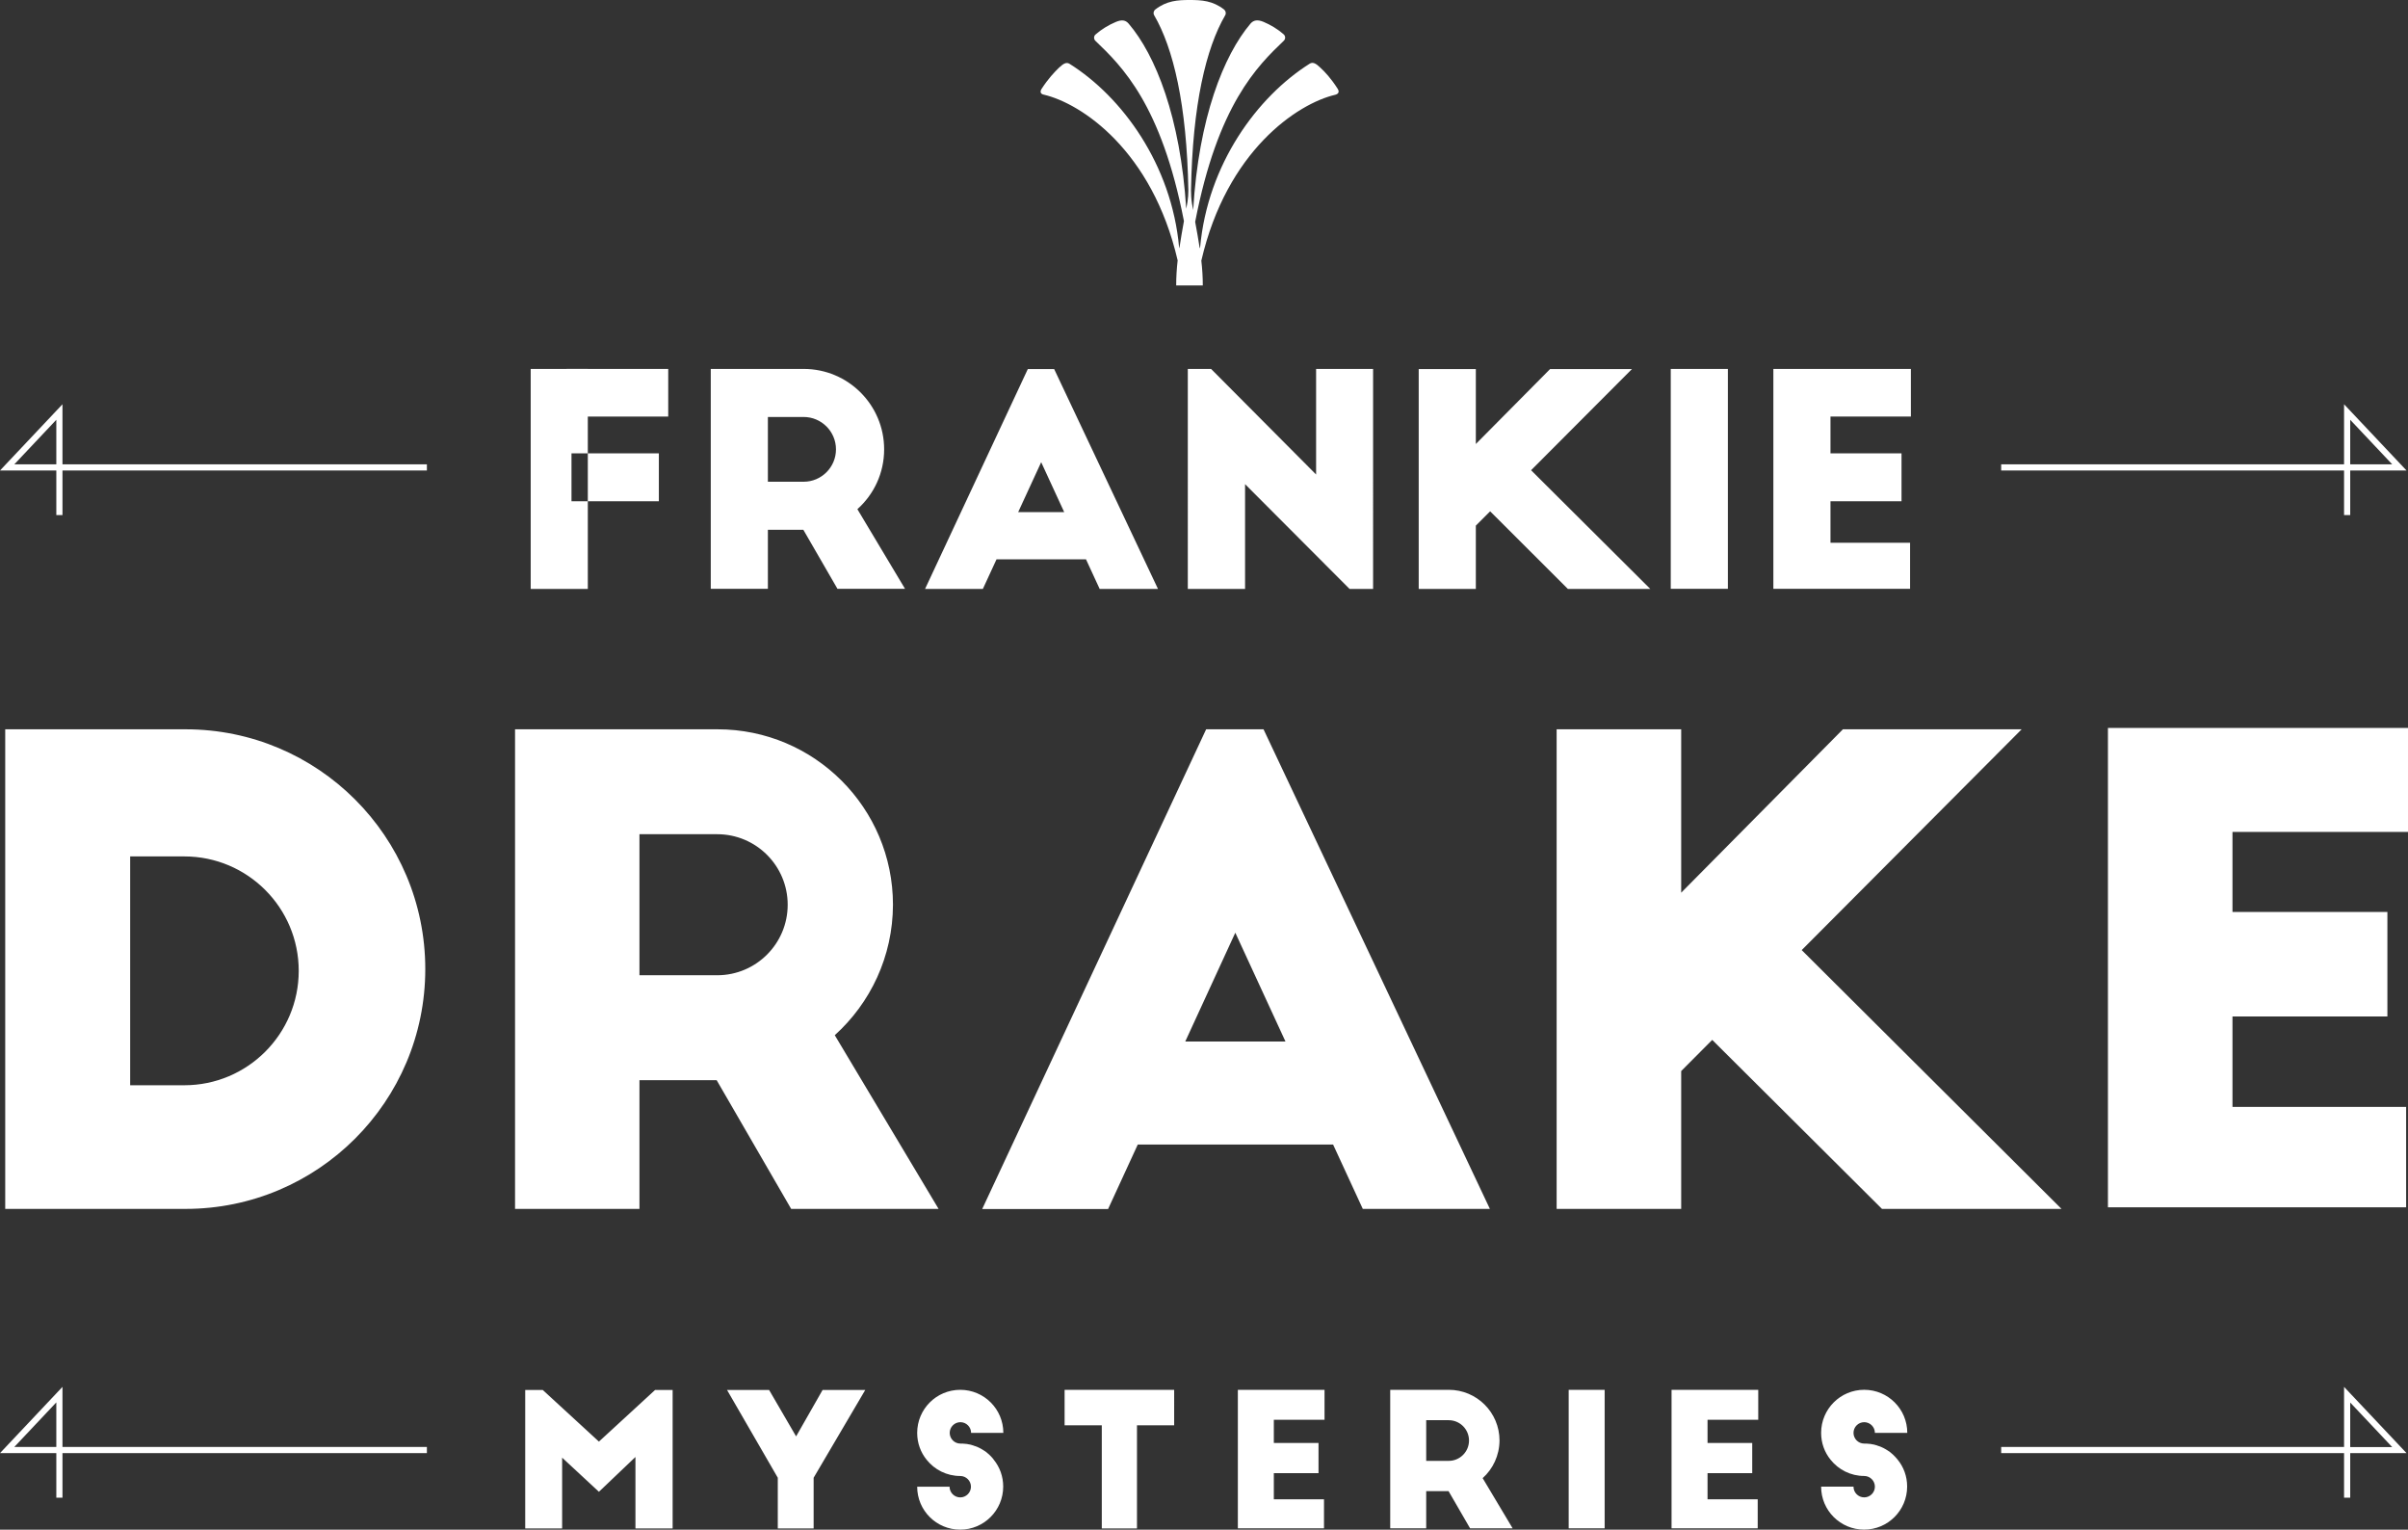
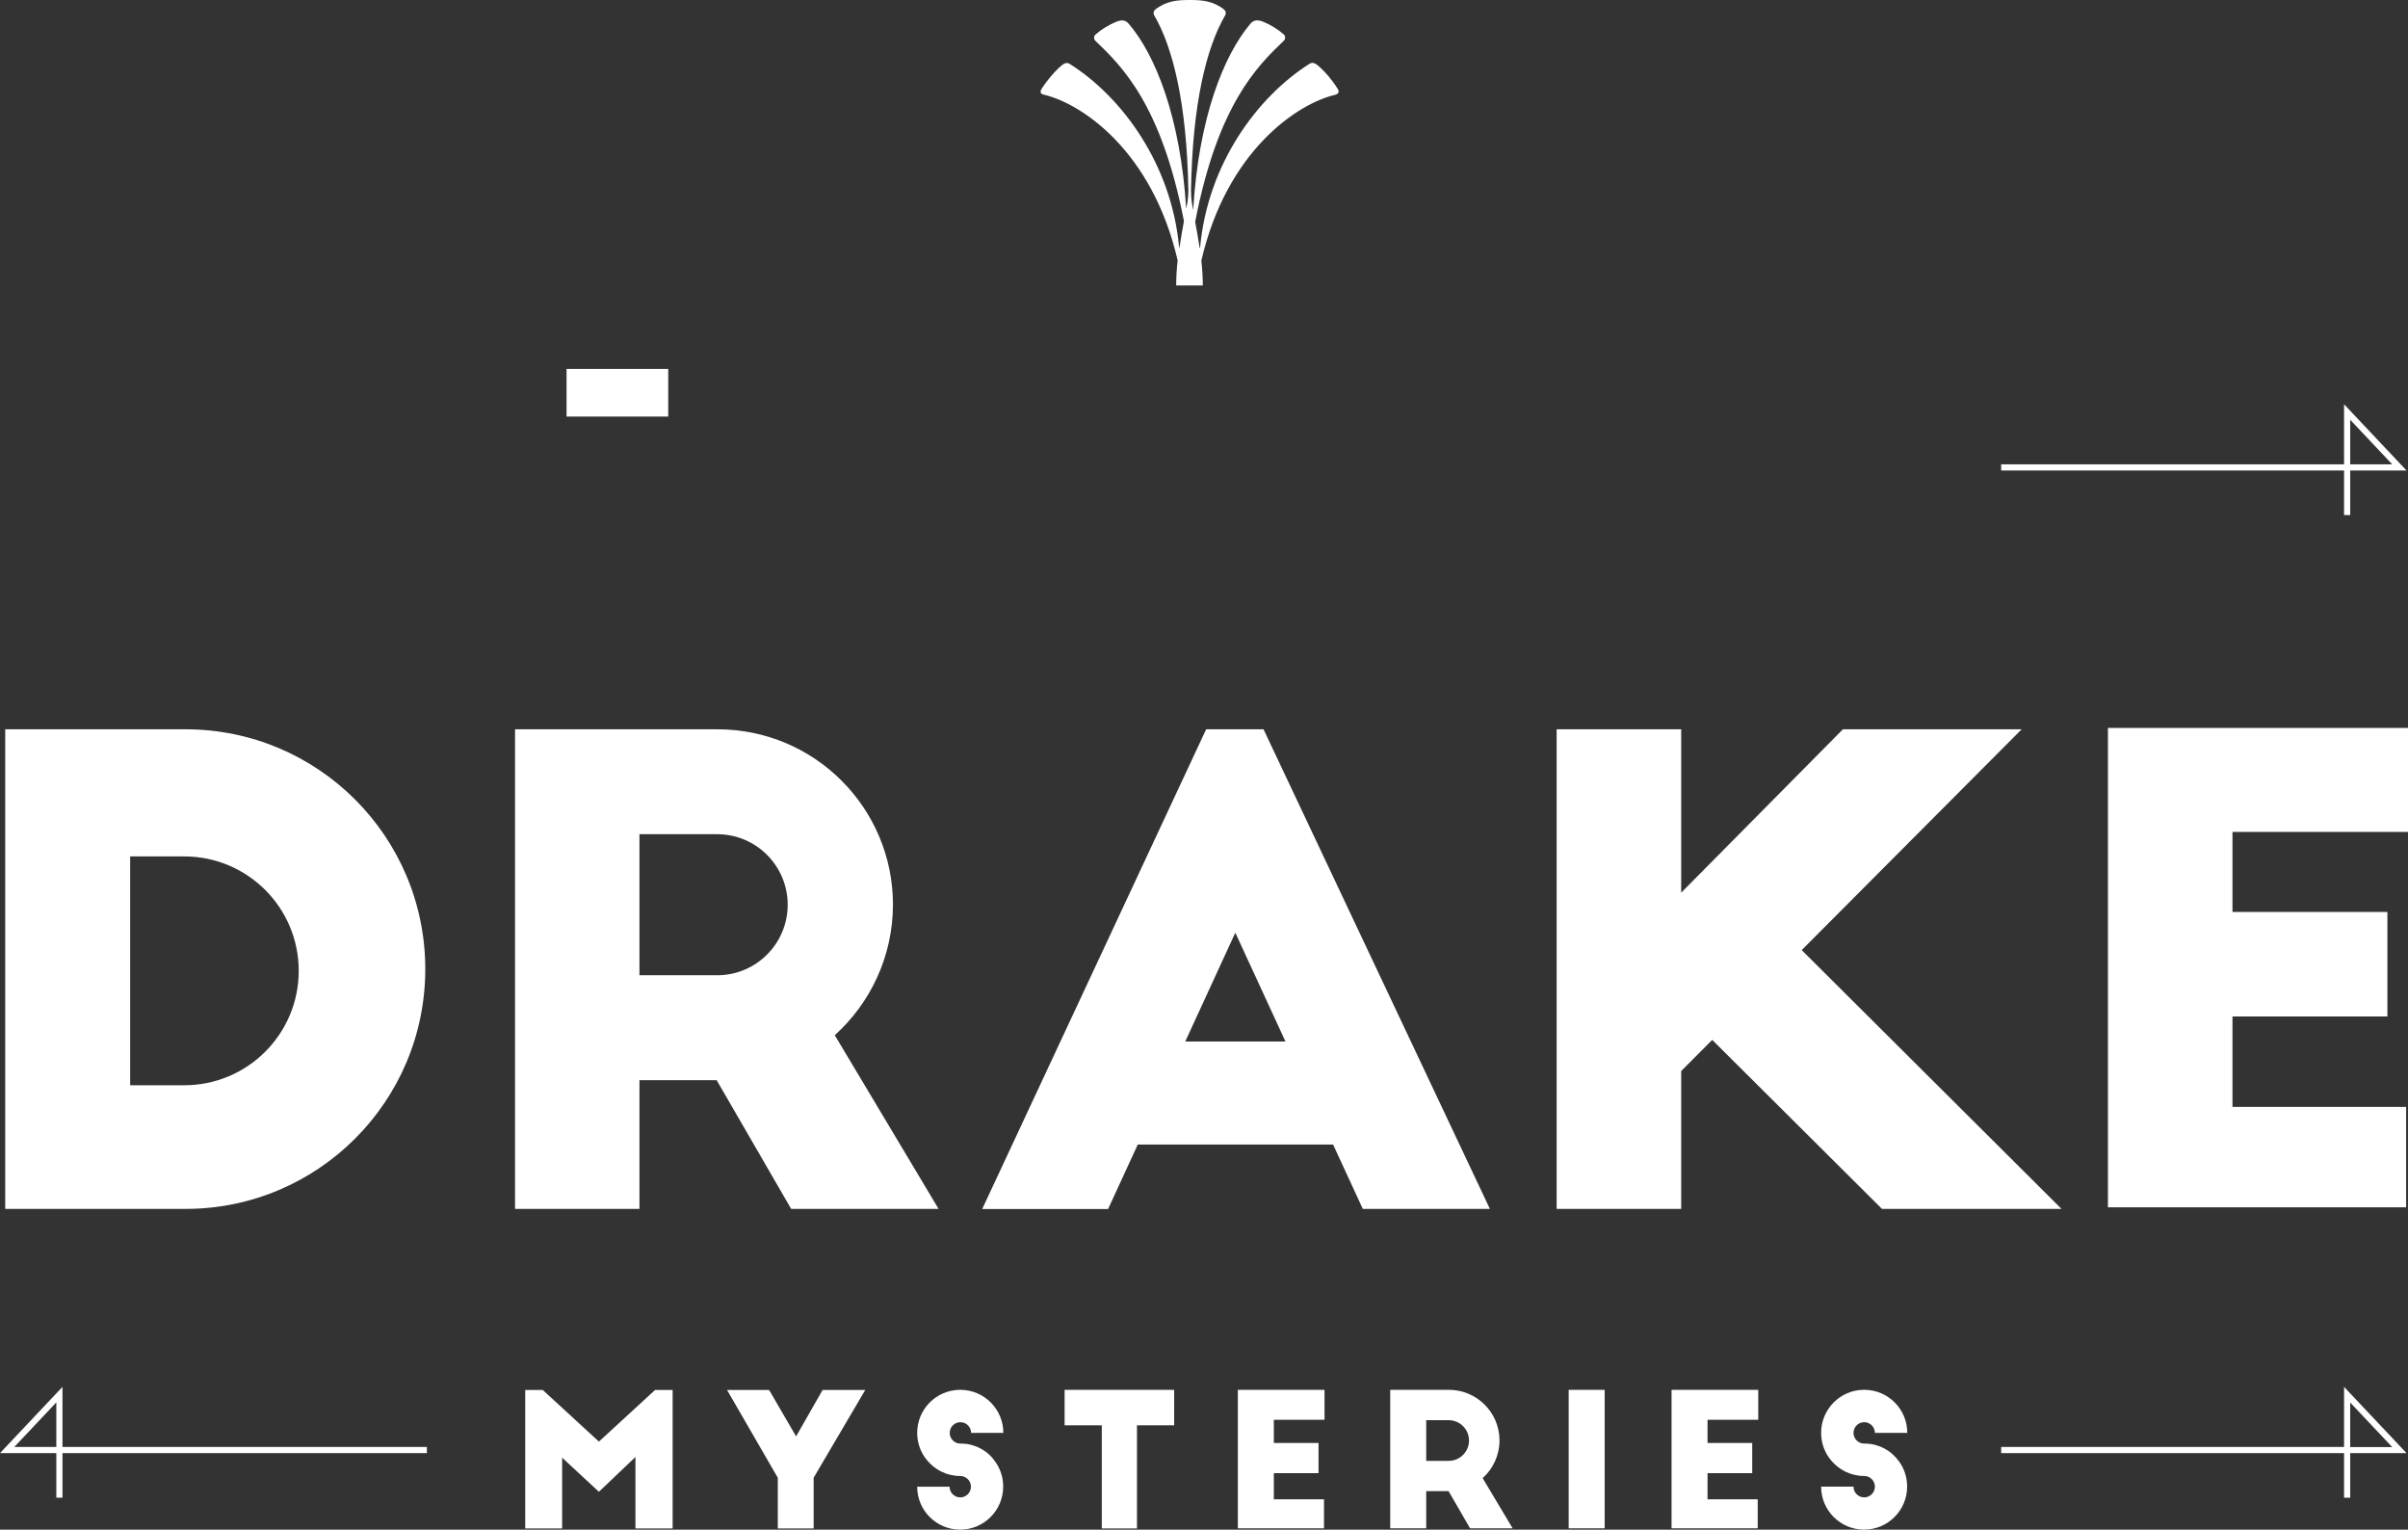
<svg xmlns="http://www.w3.org/2000/svg" version="1.1" x="0px" y="0px" width="1800px" height="1143.1px" viewBox="0 0 1800 1143.1" style="enable-background:new 0 0 1800 1143.1;" xml:space="preserve">
  <rect x="0" y="0" width="1800" height="1143.1" fill="#333333" stroke="none" />
  <style type="text/css">
	.st0{fill:#FFFFFF;}
</style>
  <g>
-     <path class="st0" d="M46.7,347v-44.9L0,351.6h42.1v33.3h4.6v-33.3h272.4V347H46.7z M42.1,347H10.7l31.4-33.3V347z" />
    <path class="st0" d="M1495.9,347v4.6h256.3v33.3h4.6v-33.3h42.1l-46.7-49.5V347H1495.9z M1756.8,313.7l31.4,33.3h-31.4V313.7z" />
-     <path class="st0" d="M46.7,1081.3v-44.9L0,1085.9h42.1v33.3h4.6v-33.3h272.4v-4.6H46.7z M42.1,1081.3H10.7l31.4-33.3V1081.3z" />
+     <path class="st0" d="M46.7,1081.3v-44.9L0,1085.9h42.1v33.3h4.6v-33.3h272.4v-4.6H46.7z M42.1,1081.3H10.7l31.4-33.3z" />
    <path class="st0" d="M1495.9,1081.3v4.6h256.3v33.3h4.6v-33.3h42.1l-46.7-49.5v44.9H1495.9z M1756.8,1048.1l31.4,33.3h-31.4V1048.1   z" />
    <path class="st0" d="M999.9,66.3c-5-7.8-9.5-12.6-13-15.8c-3.4-3.3-5.6-4.3-7.9-2.9c-39.1,24.6-76.3,75.1-81.9,137.3l-0.3,0.6   c-1-6.6-2.2-13.2-3.4-19.7c16.9-87.5,46.4-116.4,66.3-135.4c1.3-1.3,1.3-3.4-0.1-4.7c-4.4-3.9-9.9-7.2-15.2-9.4   c-4.4-1.8-7.3-1.3-9.6,1.3C914.7,41.3,896,88.1,891.9,157c-0.3-1.7-0.6-3.4-0.9-5c-0.5-3.2-0.7-6.5-0.7-9.8   c1.1-64.2,11.3-106.3,25.5-130.7c0.9-1.5,0.5-3.3-0.8-4.4C906.5,0.5,898.3,0,889.3,0s-17.2,0.5-25.7,7.1c-1.3,1-1.7,2.9-0.8,4.4   c14.2,24.4,24.4,66.6,25.5,130.9c0,2.7-0.2,5.4-0.6,8.1c-0.3,1.8-0.6,3.7-1,5.5c-4.3-68.3-22.9-114.8-43-138.3   c-2.3-2.7-5.1-3.2-9.6-1.3c-5.3,2.2-10.8,5.5-15.2,9.4c-1.4,1.2-1.4,3.4-0.1,4.7c19.9,19,49.3,47.7,66.2,134.7   c-1.2,6.7-2.4,13.4-3.4,20.2l-0.2-0.4c-5.6-62.2-42.7-112.7-81.9-137.3c-2.3-1.4-4.4-0.4-7.9,2.9c-3.4,3.3-8,8.1-13,15.8   c-1.6,2.5-0.4,3.9,1.5,4.3c28.4,6.6,81.2,41.9,100.2,123.9c-0.7,6.2-1.1,12.5-1.1,18.7h19.9c0-6.2-0.4-12.4-1.1-18.5   c19-82.1,71.8-117.4,100.2-124C1000.3,70.2,1001.5,68.8,999.9,66.3z" />
    <rect x="423.5" y="275.7" class="st0" width="76" height="35.6" />
-     <path class="st0" d="M439.4,440.1h-42.7V275.7h42.7V440.1z M1291.6,275.7h-42.7v164.3h42.7V275.7z M427.2,374.6h65.3v-35.8h-65.3   V374.6z M1428.4,311.3v-35.6h-102.8v164.3h102.2v-34.4h-59.5v-31h53.1v-35.8h-53.1v-27.5H1428.4z M640.9,380.5l35.6,59.5H626   l-25.5-44.1H574v44.1h-42.7V275.7H574h26.8c33.2,0,60.1,26.9,60.1,60.1C660.9,353.6,653.2,369.5,640.9,380.5z M574,360h26.7   c13.3,0,24.2-10.8,24.2-24.2c0-13.3-10.8-24.2-24.2-24.2H574V360z M811.8,418h-66.9l-10.2,22.1h-43.2l76.8-164.3h19.7l77.6,164.3   H822L811.8,418z M795.5,382.7l-17.2-37.3l-17.2,37.3H795.5z M887.9,440.1h42.8v-78.3l78.1,78.3h17.6V275.7h-42.6v78.9l-78.5-78.9   h-17.4V440.1z M1172,440.1h61.6l-89.1-88.7l75.4-75.6h-61.2l-55.5,56v-56h-42.7v164.3h42.7v-47.3l10.7-10.7L1172,440.1z" />
    <path class="st0" d="M1668.8,621.6v59.9h115.8v78.1h-115.8v67.6h129.8v75h-222.9V544H1800v77.7H1668.8z M624,773.6l77.6,129.8   H591.4l-55.7-96.2H478v96.2H385V545h151.4c72.4,0,131.1,58.7,131.1,131.1C667.4,714.8,650.6,749.6,624,773.6z M478,728.8h58.1   c29.1,0,52.7-23.6,52.7-52.7s-23.6-52.7-52.7-52.7H478V728.8z M996.5,855.3h-146l-22.2,48.2h-94.1L901.6,545h42.9l169.2,358.4h-95   L996.5,855.3z M960.9,778.3L923.4,697l-37.4,81.3H960.9z M1406.8,903.4H1541L1346.8,710L1511.2,545h-133.6l-120.9,122.1V545h-93.1   v358.4h93.1V800.4l23.2-23.3L1406.8,903.4z M138.7,903.4H3.9V545h134.8c99,0,179.2,80.2,179.2,179.2S237.6,903.4,138.7,903.4z    M137.8,640H97.3V811h40.5c47.2,0,85.5-38.3,85.5-85.5S185,640,137.8,640z" />
    <path class="st0" d="M1199.5,1142.1h-26.9v-103.5h26.9V1142.1z M1314.3,1061v-22.4h-64.8v103.5h64.4v-21.7h-37.5v-19.5h33.4v-22.6   h-33.4V1061H1314.3z M990.1,1061v-22.4h-64.8v103.5h64.4v-21.7h-37.5v-19.5h33.4v-22.6h-33.4V1061H990.1z M1108.3,1104.6l22.4,37.5   h-31.8l-16.1-27.8h-16.7v27.8h-26.9v-103.5h26.9h16.9c20.9,0,37.9,16.9,37.9,37.9C1120.8,1087.7,1116,1097.7,1108.3,1104.6z    M1066.1,1091.7h16.8c8.4,0,15.2-6.8,15.2-15.2s-6.8-15.2-15.2-15.2h-16.8V1091.7z M877.7,1038.6h-81.9v26.5h27.8v77.1h26.3v-77.1   h27.8V1038.6z M543.4,1038.6l38,65.7v37.9h26.8v-37.9l38.6-65.6h-31.9l-19.8,34.7l-20.2-34.7H543.4z M392.6,1039.7v102.5h27.6   v-52.9l27.5,25.5l27.3-26v53.4h27.8v-103.5h-13.1l-42,38.6l-42-38.6h-13.1 M741.9,1089.6c0,0-0.1-0.1-0.1-0.1   c-0.3-0.3-0.6-0.7-0.9-1c-0.2-0.2-0.5-0.5-0.7-0.7c-0.3-0.3-0.5-0.5-0.8-0.8c-0.4-0.4-0.9-0.7-1.3-1.1c-0.1-0.1-0.1-0.1-0.2-0.2   c-0.3-0.3-0.7-0.5-1-0.8c0,0-0.1-0.1-0.1-0.1c-0.1-0.1-0.2-0.1-0.3-0.2c-0.1,0-0.1-0.1-0.2-0.1c-0.2-0.1-0.4-0.3-0.6-0.4   c-1.1-0.7-2.2-1.4-3.4-2c0,0,0,0,0,0c0,0,0,0,0,0c-0.4-0.2-0.8-0.4-1.1-0.5c-0.2-0.1-0.4-0.2-0.6-0.3c-0.3-0.1-0.5-0.2-0.8-0.3   c-0.3-0.1-0.5-0.2-0.8-0.3c0,0-0.1,0-0.1,0c-0.2-0.1-0.4-0.1-0.6-0.2c-0.3-0.1-0.5-0.2-0.8-0.3c-0.1,0-0.1,0-0.2-0.1   c-0.2,0-0.3-0.1-0.5-0.1c-0.2-0.1-0.4-0.1-0.6-0.2c-0.1,0-0.3-0.1-0.4-0.1c-0.1,0-0.2,0-0.3-0.1c-0.2,0-0.3-0.1-0.5-0.1   c-0.2,0-0.4-0.1-0.6-0.1c0,0,0,0,0,0c-0.2,0-0.4-0.1-0.6-0.1c-0.2,0-0.3-0.1-0.5-0.1c-0.1,0-0.3-0.1-0.4-0.1   c-0.3,0-0.7-0.1-1.1-0.1c-0.1,0-0.2,0-0.2,0c0,0,0,0,0,0c-0.3,0-0.5-0.1-0.8-0.1c-0.1,0-0.2,0-0.3,0c-0.3,0-0.6,0-0.9-0.1   c0,0,0,0,0,0c-0.6,0-1.1,0-1.7,0c-4.4,0-8-3.6-8-8c0-4.4,3.6-8,8-8c4.4,0,8,3.6,8,8H750c0-17.8-14.4-32.2-32.2-32.2   c-17.8,0-32.2,14.4-32.2,32.2c0,7.6,2.6,14.6,7.1,20.1c5.9,7.4,15,12.1,25.1,12.1c4.4,0,8,3.6,8,8c0,4.4-3.6,8-8,8   c-4.4,0-8-3.6-8-8h-24.2c0,8.9,3.6,16.9,9.4,22.7c5.8,5.8,13.9,9.4,22.7,9.4c17.8,0,32.2-14.4,32.2-32.2c0-7.6-2.6-14.6-7.1-20.1   C742.6,1090.4,742.2,1090,741.9,1089.6z M1417.5,1089.6c0,0-0.1-0.1-0.1-0.1c-0.3-0.3-0.6-0.7-0.9-1c-0.2-0.2-0.5-0.5-0.7-0.7   c-0.3-0.3-0.5-0.5-0.8-0.8c-0.4-0.4-0.9-0.7-1.3-1.1c-0.1-0.1-0.1-0.1-0.2-0.2c-0.3-0.3-0.7-0.5-1-0.8c0,0-0.1-0.1-0.1-0.1   c-0.1-0.1-0.2-0.1-0.3-0.2c-0.1,0-0.1-0.1-0.2-0.1c-0.2-0.1-0.4-0.3-0.6-0.4c-1.1-0.7-2.2-1.4-3.4-2c0,0,0,0,0,0c0,0,0,0,0,0   c-0.4-0.2-0.8-0.4-1.1-0.5c-0.2-0.1-0.4-0.2-0.6-0.3c-0.3-0.1-0.5-0.2-0.8-0.3c-0.3-0.1-0.5-0.2-0.8-0.3c0,0-0.1,0-0.1,0   c-0.2-0.1-0.4-0.1-0.6-0.2c-0.3-0.1-0.5-0.2-0.8-0.3c-0.1,0-0.1,0-0.2-0.1c-0.2,0-0.3-0.1-0.5-0.1c-0.2-0.1-0.4-0.1-0.6-0.2   c-0.1,0-0.3-0.1-0.4-0.1c-0.1,0-0.2,0-0.3-0.1c-0.2,0-0.3-0.1-0.5-0.1c-0.2,0-0.4-0.1-0.6-0.1c0,0,0,0,0,0c-0.2,0-0.4-0.1-0.6-0.1   c-0.2,0-0.3-0.1-0.5-0.1c-0.1,0-0.3-0.1-0.4-0.1c-0.3,0-0.7-0.1-1.1-0.1c-0.1,0-0.2,0-0.2,0c0,0,0,0,0,0c-0.3,0-0.5-0.1-0.8-0.1   c-0.1,0-0.2,0-0.3,0c-0.3,0-0.6,0-0.9-0.1c0,0,0,0,0,0c-0.6,0-1.1,0-1.7,0c-4.4,0-8-3.6-8-8c0-4.4,3.6-8,8-8c4.4,0,8,3.6,8,8h24.2   c0-17.8-14.4-32.2-32.2-32.2c-17.8,0-32.2,14.4-32.2,32.2c0,7.6,2.6,14.6,7.1,20.1c5.9,7.4,15,12.1,25.1,12.1c4.4,0,8,3.6,8,8   c0,4.4-3.6,8-8,8c-4.4,0-8-3.6-8-8h-24.2c0,8.9,3.6,16.9,9.4,22.7c5.8,5.8,13.9,9.4,22.7,9.4c17.8,0,32.2-14.4,32.2-32.2   c0-7.6-2.6-14.6-7.1-20.1C1418.2,1090.4,1417.8,1090,1417.5,1089.6z" />
  </g>
</svg>